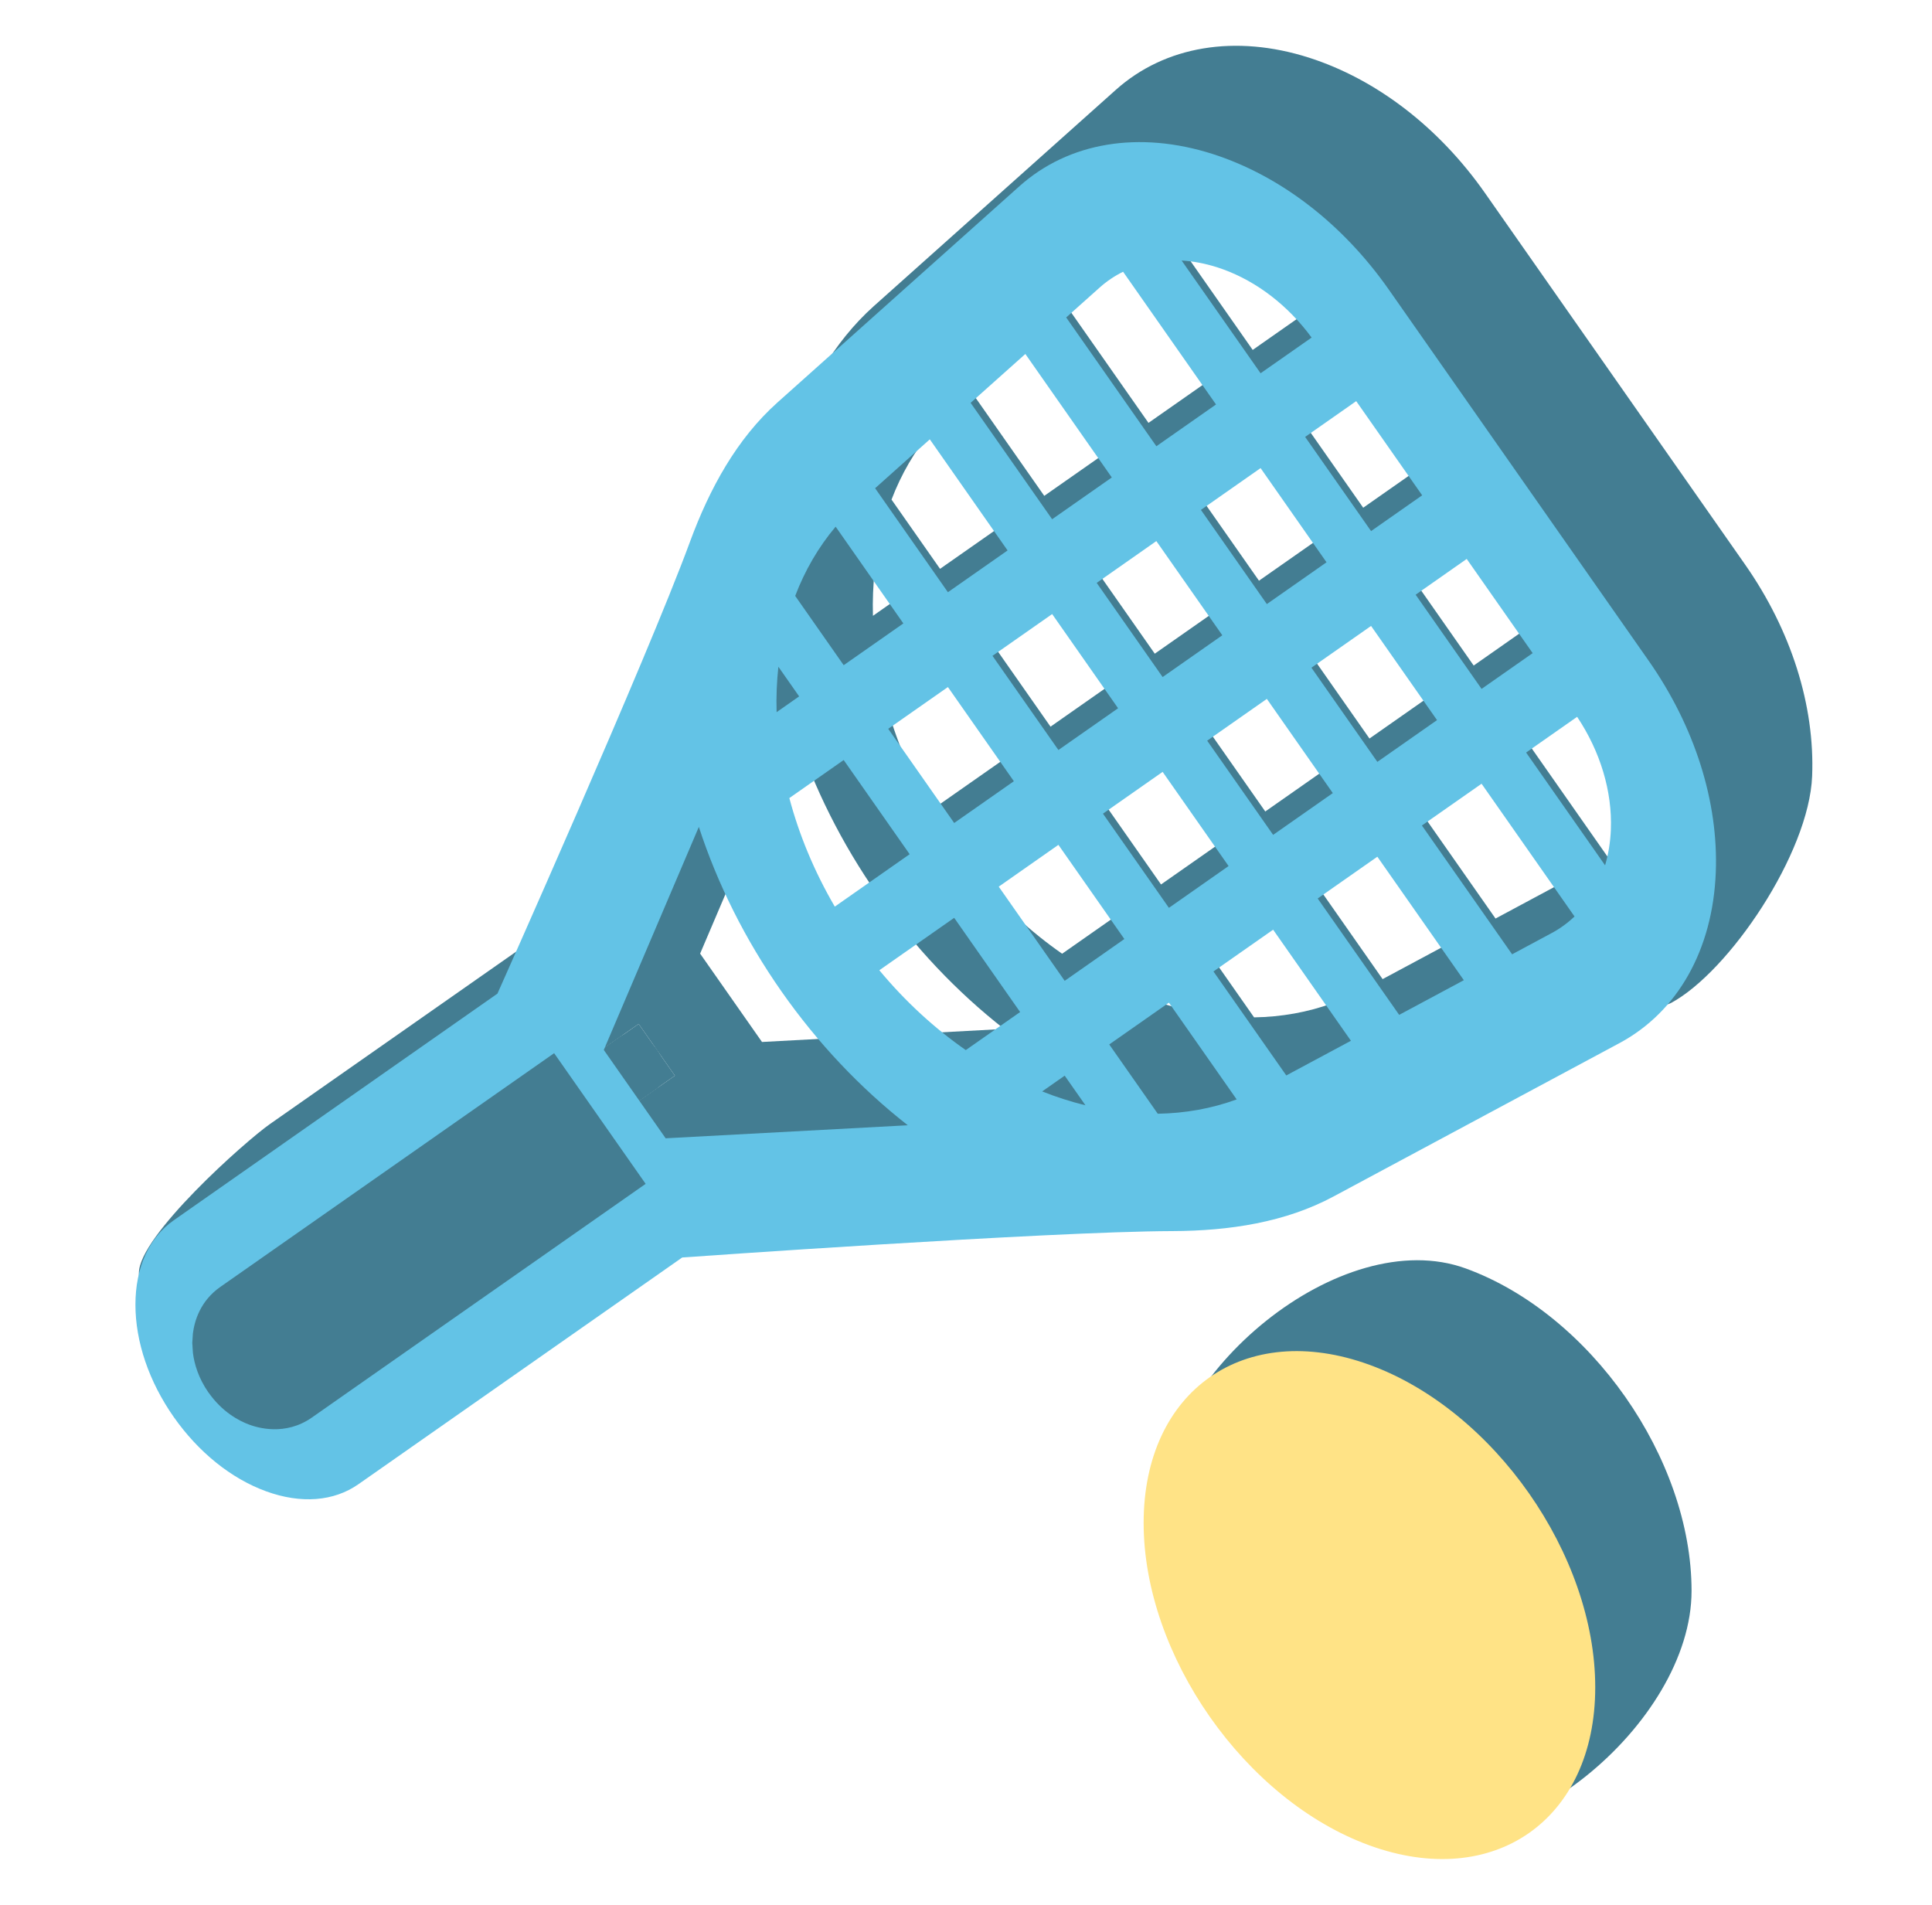
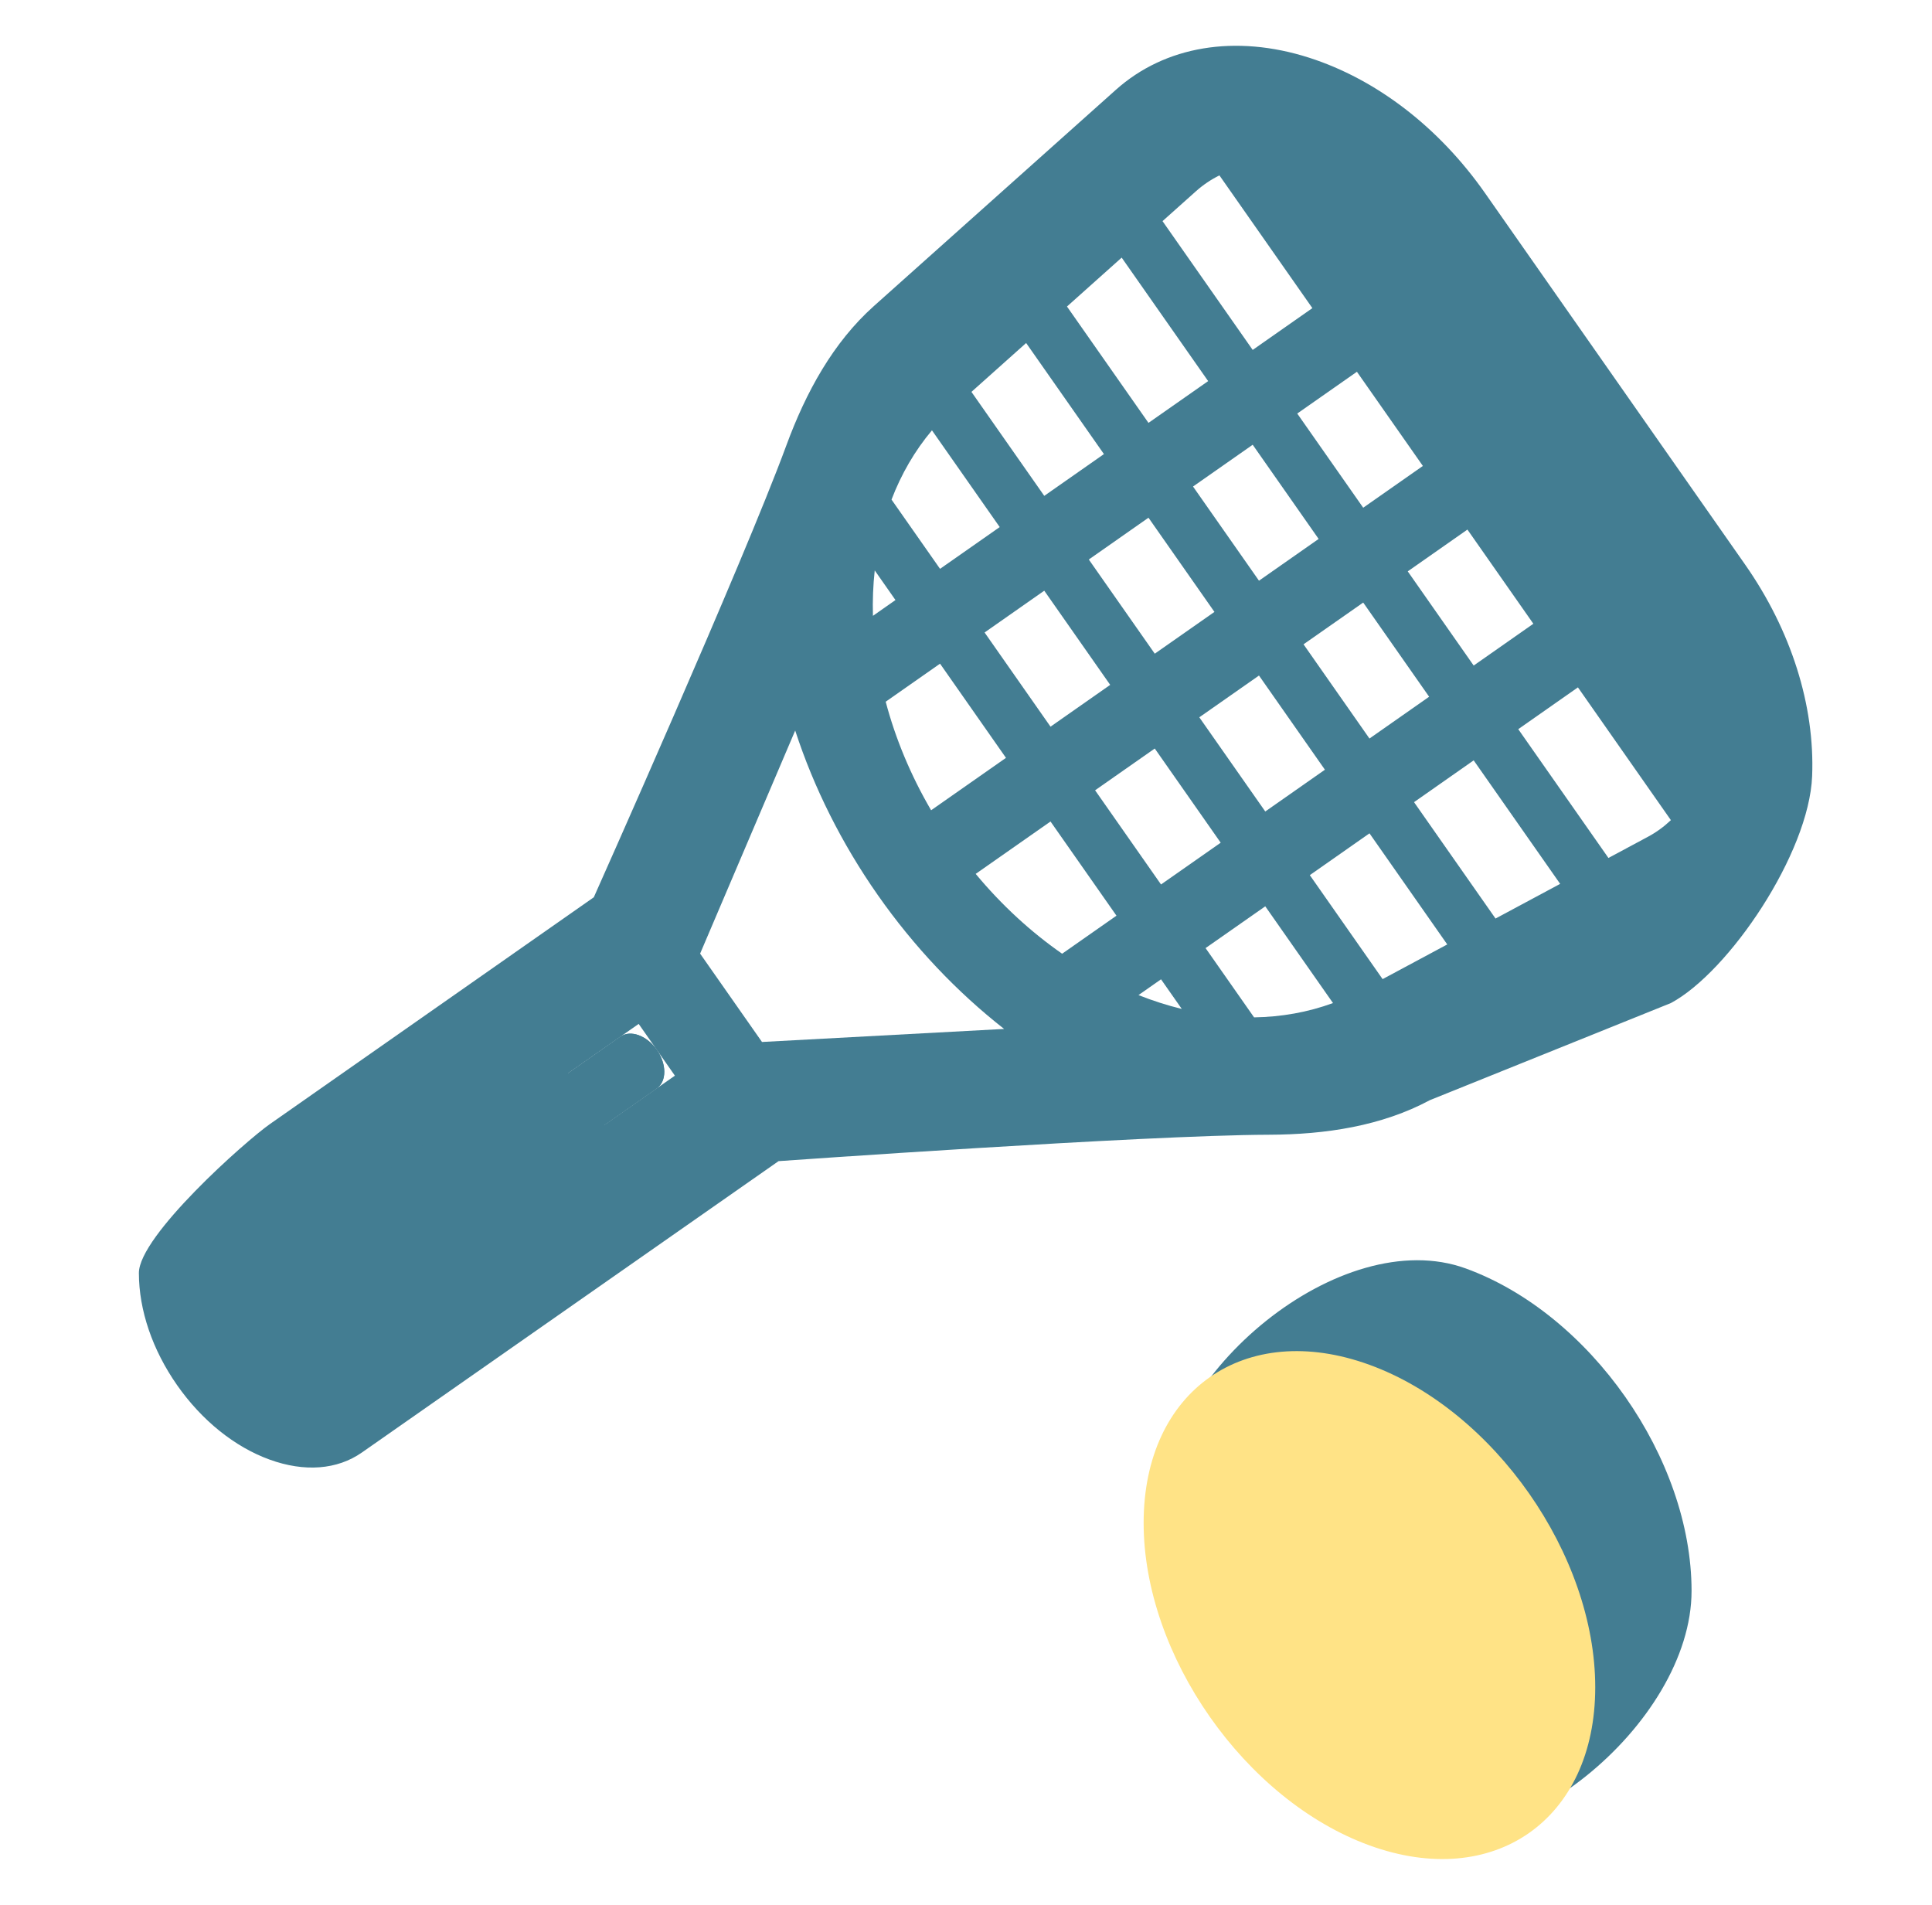
<svg xmlns="http://www.w3.org/2000/svg" width="71" height="70" viewBox="0 0 71 70" fill="none">
  <path d="M64.127 20.74L54.577 7.1C52.883 4.68 50.585 2.915 48.108 2.12C45.403 1.255 42.815 1.685 41.008 3.3L32.116 11.246C30.621 12.582 29.619 14.404 28.892 16.384C27.314 20.675 21.822 32.974 21.822 32.974L9.924 41.304C9.017 41.939 5.104 45.416 5.104 46.781C5.104 48.145 5.603 49.61 6.51 50.905C7.417 52.2 8.623 53.171 9.905 53.637C11.188 54.104 12.393 54.012 13.3 53.377L28.612 42.67C28.612 42.67 42.047 41.715 46.619 41.7C48.728 41.694 50.782 41.376 52.55 40.428L61.404 36.861C63.539 35.715 66.482 31.36 66.595 28.522C66.698 25.923 65.822 23.159 64.127 20.74ZM54.96 33.755L51.965 29.478L54.157 27.942L57.335 32.481L54.96 33.755ZM50.327 27.14L47.904 23.678L50.097 22.143L52.52 25.604L50.327 27.14ZM28.003 38.291L25.729 35.044L29.223 26.846C29.905 28.939 30.927 30.99 32.258 32.891C33.59 34.793 35.168 36.455 36.901 37.812L28.003 38.291ZM34.249 15.814L36.739 19.369L34.546 20.904L32.763 18.359C33.12 17.425 33.615 16.567 34.249 15.814ZM37.71 12.605L40.569 16.687L38.376 18.222L35.7 14.401L37.71 12.605ZM41.221 9.467L44.399 14.005L42.206 15.54L39.211 11.264L41.221 9.467ZM43.954 7.025C44.216 6.791 44.505 6.598 44.813 6.445L48.229 11.323L46.036 12.859L42.722 8.126L43.954 7.025ZM39.033 35.048C37.892 34.254 36.817 33.271 35.856 32.114L38.606 30.189L41.03 33.65L39.033 35.048ZM42.667 35.988L43.43 37.077C42.898 36.947 42.366 36.777 41.839 36.568L42.667 35.988ZM34.218 29.776C33.46 28.478 32.904 27.131 32.549 25.787L34.546 24.389L36.969 27.85L34.218 29.776ZM36.183 23.243L38.376 21.707L40.799 25.168L38.606 26.704L36.183 23.243ZM40.013 20.561L42.206 19.025L44.63 22.487L42.437 24.022L40.013 20.561ZM43.843 17.879L46.036 16.344L48.459 19.805L46.267 21.34L43.843 17.879ZM47.673 15.197L49.866 13.662L52.29 17.123L50.097 18.658L47.673 15.197ZM32.908 22.051L32.08 22.631C32.064 22.064 32.086 21.506 32.146 20.962L32.908 22.051ZM46.087 37.387L44.304 34.841L46.498 33.306L48.987 36.861C48.063 37.2 47.087 37.371 46.087 37.387ZM42.667 32.503L40.244 29.042L42.437 27.507L44.86 30.968L42.667 32.503ZM44.074 26.36L46.267 24.825L48.69 28.286L46.498 29.821L44.074 26.36ZM51.734 20.997L53.927 19.461L56.35 22.922L54.157 24.458L51.734 20.997ZM10.571 49.479C10.331 49.647 10.051 49.583 9.905 49.53C9.759 49.477 9.479 49.337 9.239 48.994C8.999 48.652 8.963 48.34 8.963 48.185C8.963 48.03 8.999 47.745 9.239 47.577L23.471 37.627L24.802 39.529L10.571 49.479ZM50.81 35.981L48.135 32.16L50.328 30.624L53.186 34.707L50.81 35.981ZM60.565 30.748L59.109 31.529L55.795 26.796L57.988 25.26L61.404 30.139C61.154 30.376 60.875 30.582 60.565 30.748Z" fill="#437D92" />
  <path d="M10.571 49.479C10.331 49.647 10.051 49.583 9.905 49.53C9.759 49.477 9.479 49.337 9.239 48.994C8.999 48.652 8.963 48.34 8.963 48.185C8.963 48.03 8.999 47.745 9.239 47.577L22.805 38.093C23.173 37.836 23.769 38.053 24.137 38.578C24.504 39.103 24.504 39.738 24.137 39.995L10.571 49.479Z" fill="#437D92" />
  <path d="M53.866 46.614C49.291 44.949 42.639 50.485 42.639 55.354C42.639 60.223 46.361 65.539 50.937 67.204C55.512 68.87 62.164 63.333 62.164 58.464C62.164 53.595 58.442 48.279 53.866 46.614Z" fill="#437D92" />
-   <path d="M13.984 47.104C13.745 47.272 13.464 47.208 13.319 47.155C13.173 47.102 12.893 46.962 12.653 46.619C12.413 46.276 12.377 45.965 12.377 45.81C12.377 45.655 12.413 45.37 12.653 45.202L23.471 37.627L24.802 39.529L13.984 47.104Z" fill="#437D92" />
  <path d="M13.984 47.104C13.745 47.272 13.464 47.208 13.319 47.155C13.173 47.102 12.893 46.962 12.653 46.619C12.413 46.276 12.377 45.965 12.377 45.81C12.377 45.655 12.413 45.37 12.653 45.202L22.805 38.093C23.173 37.836 23.769 38.053 24.137 38.578C24.504 39.103 24.504 39.738 24.137 39.995L13.984 47.104Z" fill="#437D92" />
-   <path d="M60.587 24.28L51.037 10.641C49.342 8.221 47.045 6.456 44.568 5.66C41.862 4.795 39.274 5.225 37.467 6.84L28.576 14.786C27.08 16.123 26.079 17.944 25.351 19.924C23.774 24.216 18.281 36.514 18.281 36.514L6.384 44.845C5.476 45.48 4.977 46.581 4.977 47.946C4.977 49.311 5.476 50.775 6.383 52.07C7.29 53.365 8.496 54.336 9.778 54.803C11.061 55.27 12.267 55.177 13.173 54.542L25.071 46.211C25.071 46.211 38.507 45.255 43.078 45.241C45.188 45.234 47.242 44.917 49.009 43.968L59.518 38.331C61.653 37.185 62.942 34.9 63.054 32.062C63.157 29.463 62.281 26.7 60.587 24.28ZM59.198 30.488C59.18 30.952 59.107 31.39 58.986 31.799L56.084 27.655L57.959 26.342C58.814 27.623 59.254 29.089 59.198 30.488ZM51.419 37.295L48.424 33.018L50.617 31.483L53.795 36.021L51.419 37.295ZM46.787 30.68L44.363 27.219L46.556 25.683L48.98 29.145L46.787 30.68ZM24.462 41.831L22.189 38.584L25.682 30.387C26.364 32.48 27.387 34.531 28.718 36.432C30.049 38.333 31.627 39.995 33.361 41.352L24.462 41.831ZM30.709 19.354L33.198 22.91L31.005 24.445L29.223 21.899C29.579 20.965 30.075 20.107 30.709 19.354ZM34.17 16.145L37.028 20.228L34.835 21.763L32.16 17.942L34.17 16.145ZM37.681 13.008L40.858 17.546L38.665 19.081L35.67 14.804L37.681 13.008ZM40.414 10.565C40.676 10.331 40.964 10.139 41.273 9.986L44.688 14.864L42.496 16.399L39.182 11.666L40.414 10.565ZM35.492 38.589C34.352 37.795 33.276 36.812 32.315 35.655L35.066 33.729L37.489 37.191L35.492 38.589ZM39.127 39.529L39.89 40.618C39.357 40.487 38.826 40.318 38.299 40.108L39.127 39.529ZM30.678 33.317C29.92 32.018 29.364 30.671 29.008 29.328L31.005 27.93L33.429 31.391L30.678 33.317ZM32.642 26.783L34.835 25.248L37.259 28.709L35.066 30.244L32.642 26.783ZM36.473 24.101L38.666 22.566L41.089 26.027L38.896 27.562L36.473 24.101ZM40.303 21.42L42.495 19.884L44.919 23.345L42.726 24.881L40.303 21.42ZM44.133 18.738L46.326 17.202L48.749 20.663L46.556 22.199L44.133 18.738ZM29.368 25.591L28.54 26.171C28.523 25.604 28.546 25.047 28.605 24.502L29.368 25.591ZM42.547 40.928L40.764 38.382L42.957 36.846L45.447 40.402C44.522 40.74 43.546 40.912 42.547 40.928ZM39.127 36.044L36.703 32.583L38.896 31.047L41.32 34.508L39.127 36.044ZM40.533 29.901L42.726 28.365L45.15 31.826L42.957 33.362L40.533 29.901ZM48.194 24.537L50.386 23.002L52.81 26.463L50.617 27.998L48.194 24.537ZM52.024 21.855L53.901 20.54L56.325 24.002L54.447 25.316L52.024 21.855ZM52.264 18.202L50.386 19.517L47.963 16.056L49.84 14.741L52.264 18.202ZM44.728 9.822C44.803 9.846 44.878 9.872 44.952 9.899C46.199 10.353 47.34 11.233 48.201 12.405L46.326 13.717L43.424 9.574C43.849 9.6 44.286 9.681 44.728 9.822ZM10.444 50.644C10.204 50.812 9.924 50.748 9.778 50.696C9.633 50.642 9.352 50.502 9.113 50.16C8.873 49.817 8.837 49.506 8.837 49.351C8.837 49.196 8.872 48.91 9.113 48.743L19.93 41.168L21.262 43.07L10.444 50.644ZM47.27 39.521L44.594 35.7L46.787 34.165L49.646 38.247L47.27 39.521ZM57.025 34.288L55.569 35.069L52.254 30.336L54.447 28.801L57.863 33.679C57.614 33.917 57.334 34.122 57.025 34.288Z" fill="#63C3E6" />
  <path d="M10.444 50.644C10.204 50.812 9.924 50.748 9.778 50.696C9.633 50.642 9.352 50.502 9.113 50.16C8.873 49.817 8.837 49.506 8.837 49.351C8.837 49.196 8.872 48.91 9.113 48.743L19.265 41.634C19.632 41.377 20.228 41.593 20.596 42.119C20.964 42.644 20.964 43.278 20.596 43.536L10.444 50.644Z" fill="#63C3E6" />
  <path d="M50.326 50.154C45.75 48.489 42.028 51.096 42.028 55.965C42.028 60.834 45.751 66.15 50.326 67.815C54.901 69.48 58.624 66.874 58.624 62.005C58.624 57.136 54.901 51.82 50.326 50.154Z" fill="#FFE386" />
  <path d="M23.727 43.505L11.459 52.094C10.476 52.782 9.451 52.46 9.172 52.358C8.769 52.212 8.158 51.879 7.664 51.174L7.663 51.176C7.293 50.647 7.142 50.127 7.09 49.719L7.066 49.35L7.089 49.001C7.148 48.542 7.359 47.808 8.098 47.291L20.364 38.703L23.727 43.505Z" fill="#437D92" />
</svg>